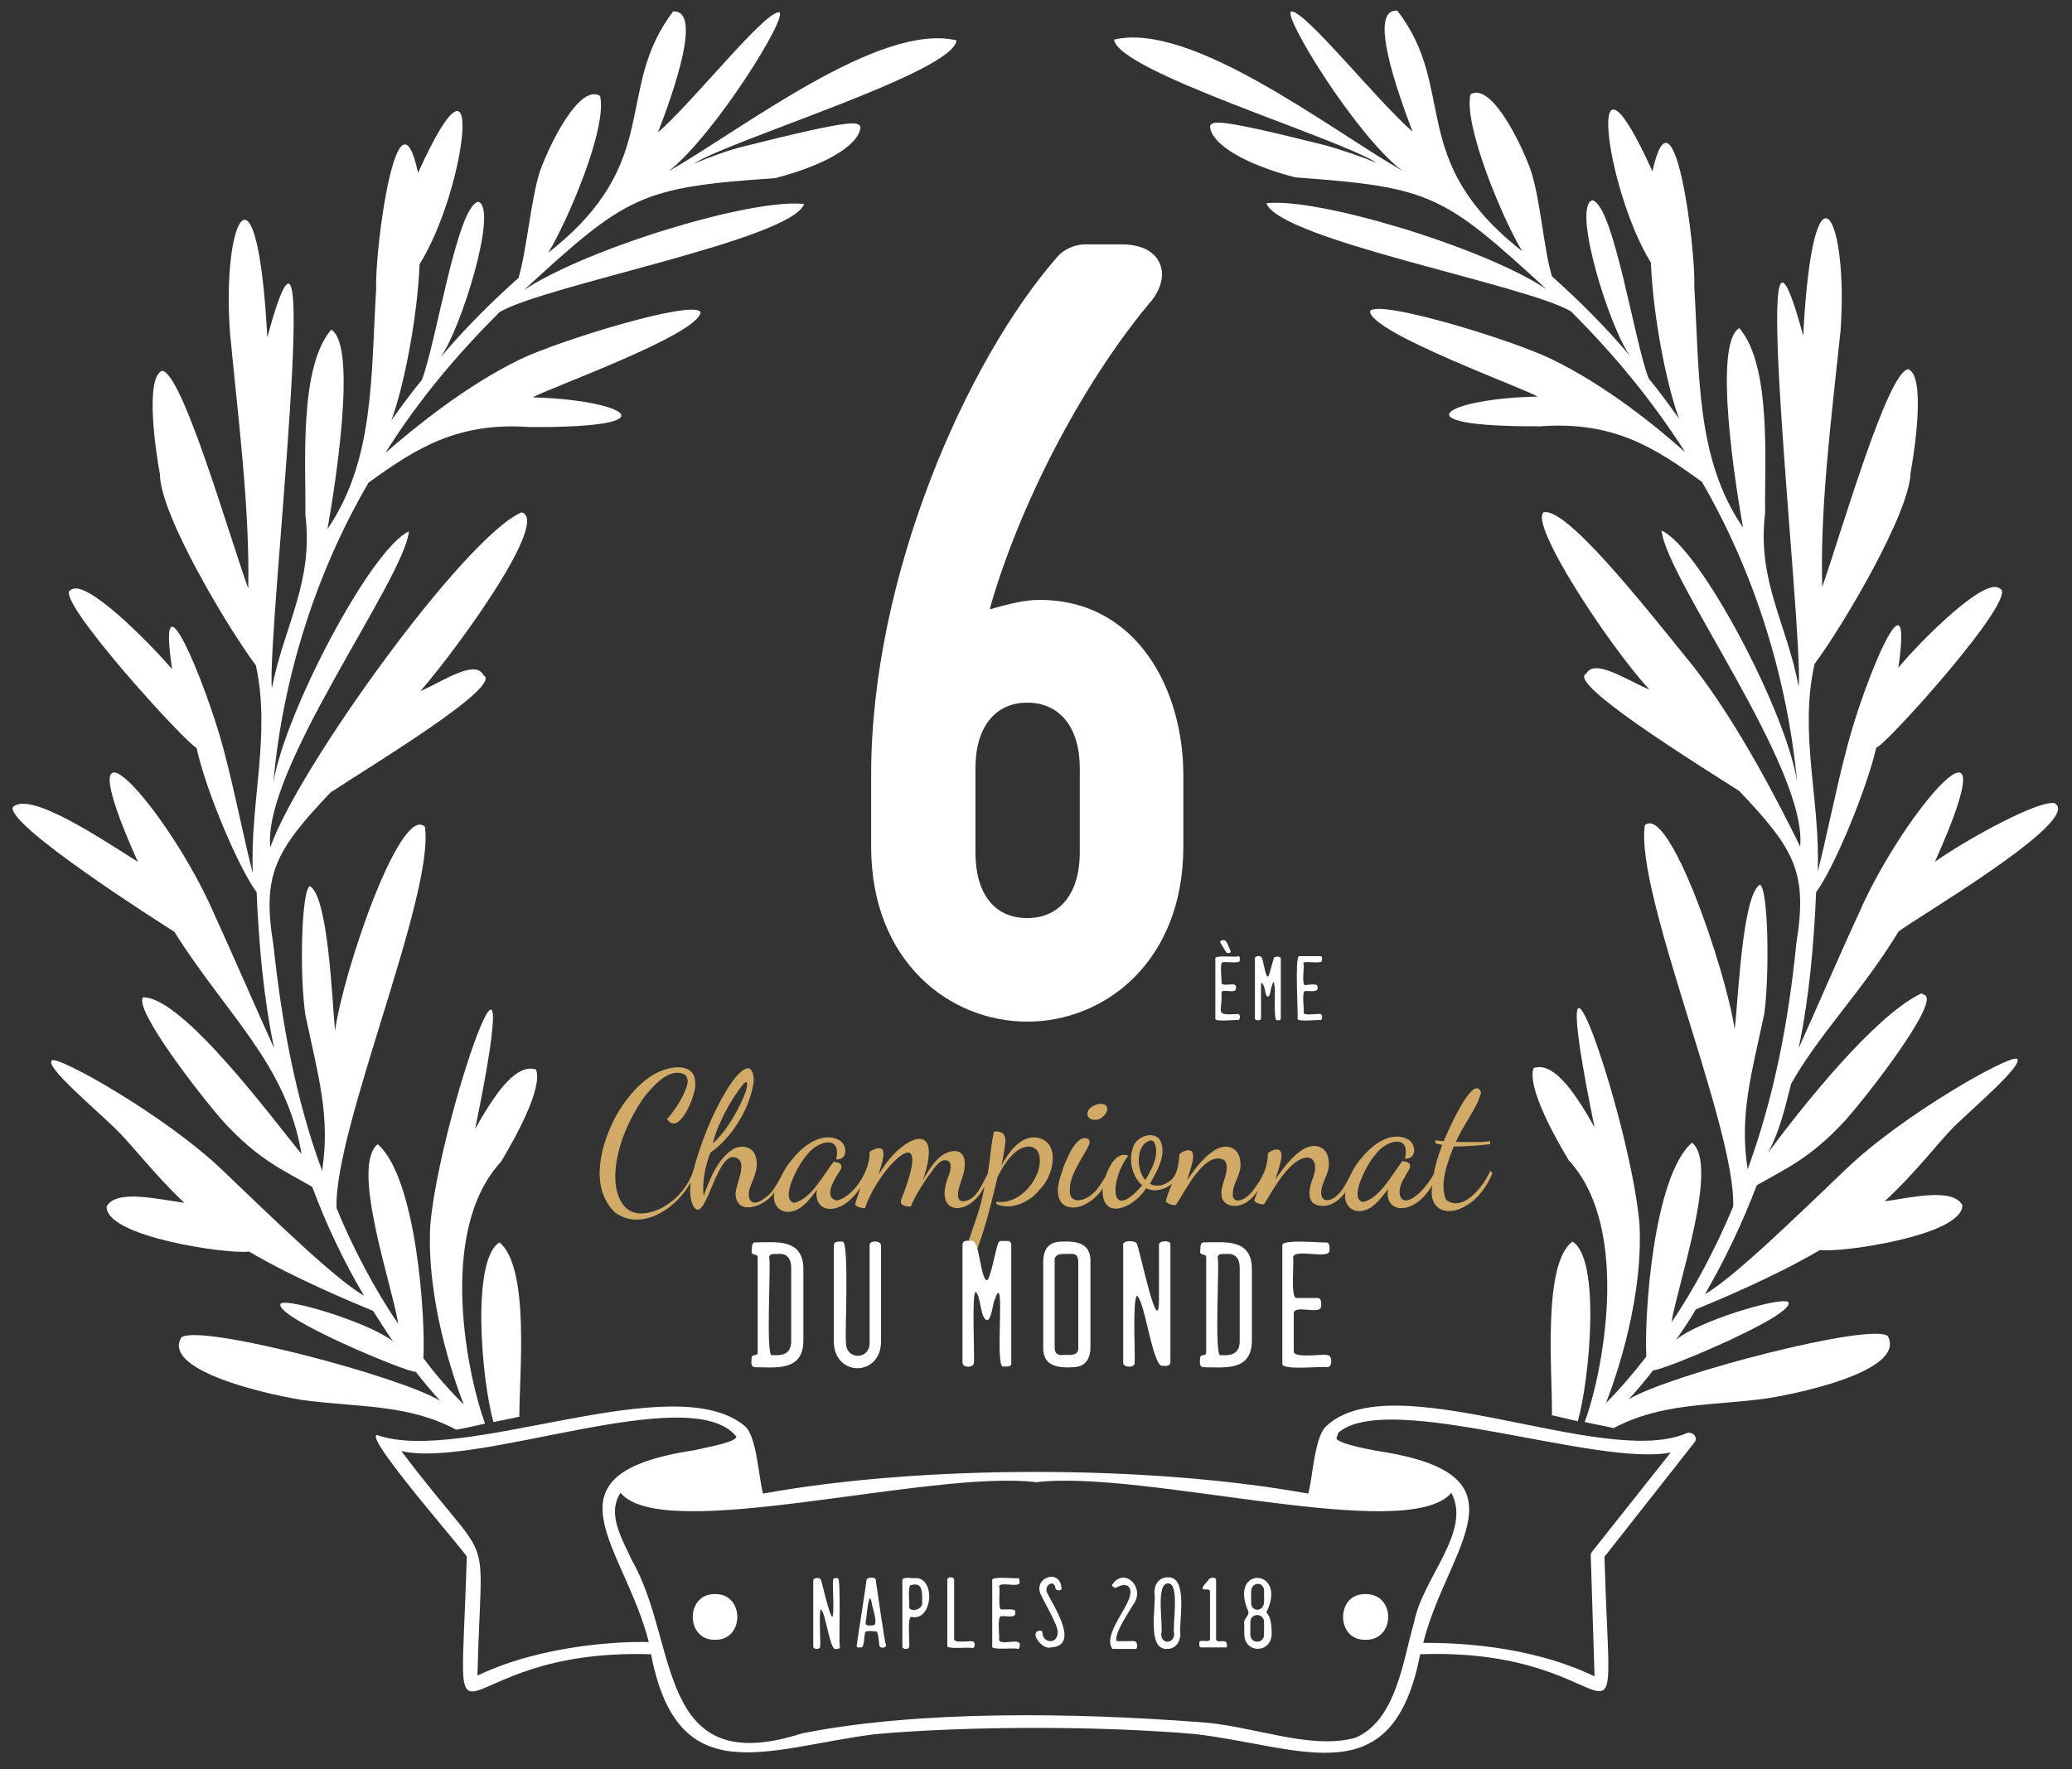
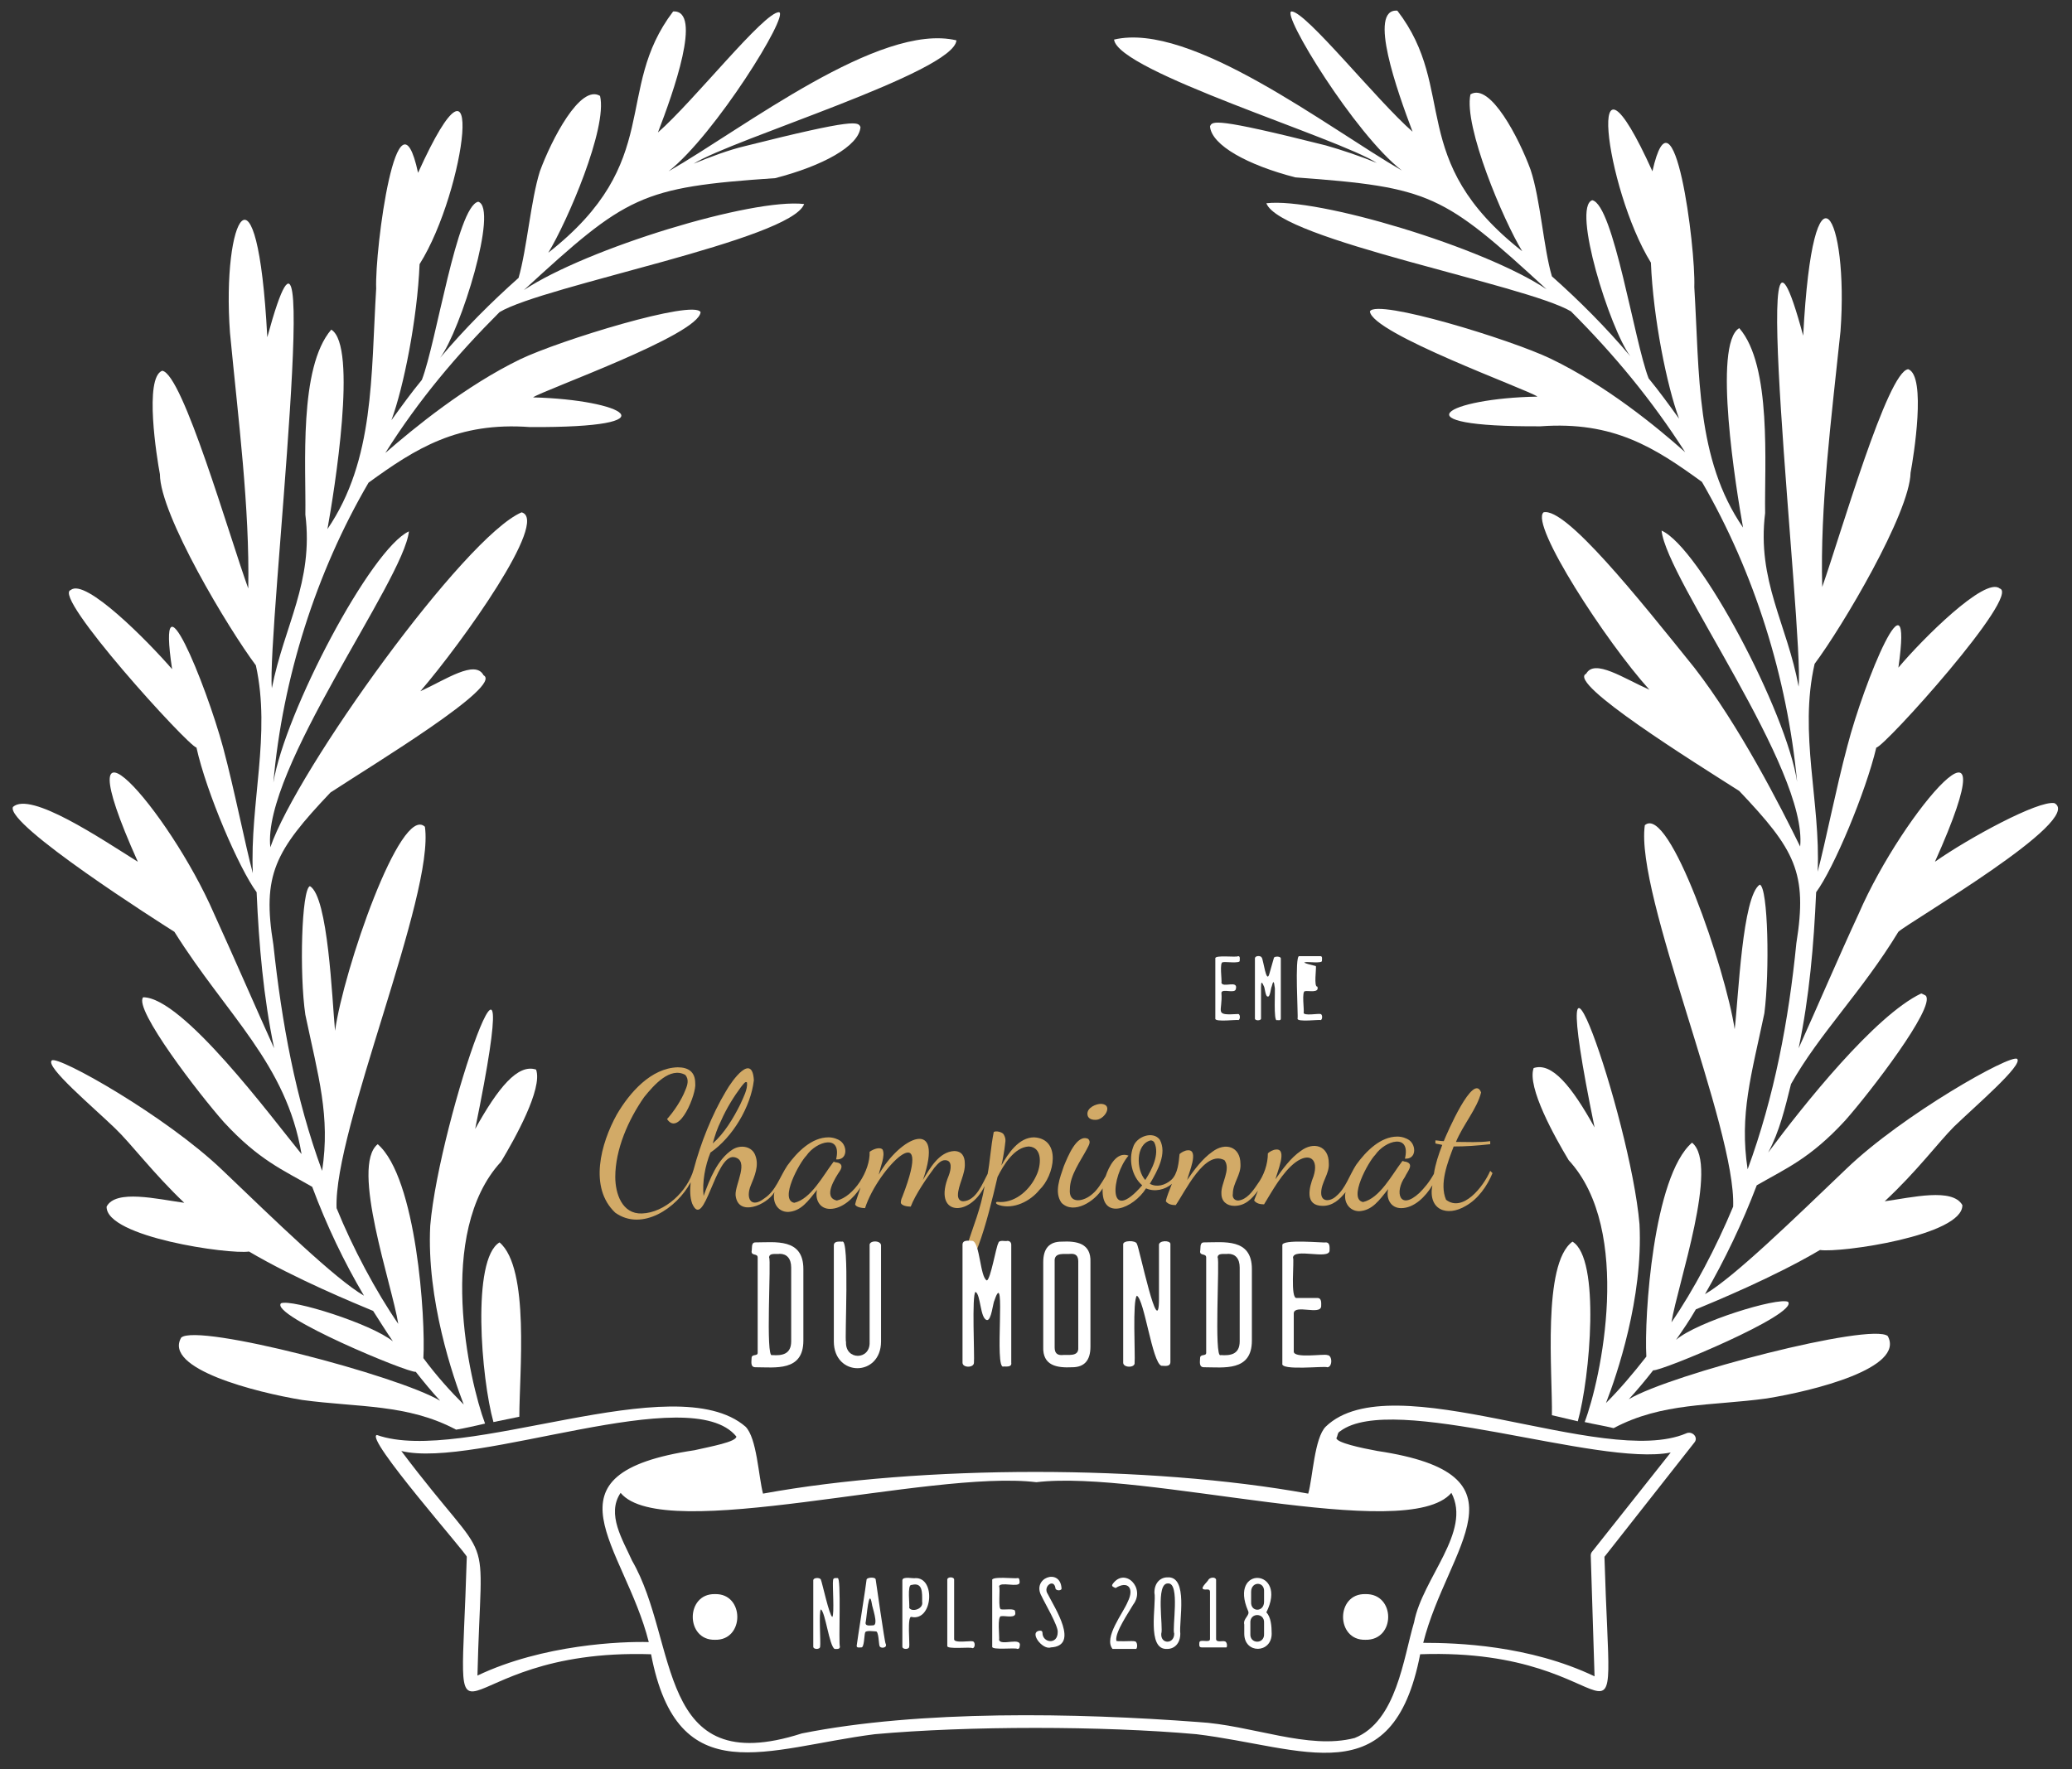
<svg xmlns="http://www.w3.org/2000/svg" version="1.1" id="Calque_1" x="0px" y="0px" viewBox="0 0 272.1 232.4" style="enable-background:new 0 0 272.1 232.4;" xml:space="preserve">
  <rect x="0" y="0" width="272.1" height="232.4" fill="#333333" stroke="none" />
  <style type="text/css">
	.st0{fill:#D2AA67;}
	.st1{fill:#FFFFFF;}
</style>
  <g>
    <path class="st0" d="M135.8,149.4c-2,0-3.4,2.1-4.3,3.7c0.2-0.8,0.3-1.5,0.4-2.1c0.1-1,0.3-1.3-0.1-2c-0.2-0.3-1-0.5-1.3-0.3   c-0.4,2-0.5,4-0.8,5.5c-0.7,1.3-1.5,3.5-3.2,3.6c-0.5,0-0.7-0.4-0.7-0.8c0-1.3,1-2.8,0.9-4.2c0-0.9-0.4-1.6-1.4-1.6   c-2,0.1-3.2,2.3-4.1,3.8c2.9-8.4-3-5.7-5.8-0.7c0.2-1,0.9-2.5,0.5-3.3c-0.4-0.4-1.3,0-1.7,0.3c0.1,2.5-2.1,5.9-4.3,6.4   c-1.9-0.4-0.2-3,0.4-3.9c0.4-0.6,0.2-1-0.4-1.1c-0.3,0-0.4-0.2-0.5,0c-1.3,1.7-2.9,4.8-5.1,5.3c-2-0.4,0.7-5.3,1.6-6.2   c1.3-1.9,4.7-2.9,3.9,0.5c1.5,0.1,1.5-1.7,0.6-2.4c-0.4-0.3-1-0.5-1.6-0.5c-2.2,0-4.1,1.9-5.4,3.7c-1,1.5-1.5,3.3-3,4.3   c-1.8,1.4-2.5,0-1.8-1.7c0.5-1.2,1.1-2.6,0.6-3.9c-0.4-1.2-1.9-1.5-3-0.8c-2,1.3-3,3.9-3.8,6.1c-0.2-1.8,0.2-4,0.9-5.7   c2.9-2,5.3-6,5.7-9.5c-0.2-3.6-2.8-0.1-3.7,1.5c-1.8,3-3.3,6.8-4.2,10.2c-0.8,2.9-3.8,5.7-6.8,5.8c-2.6,0.1-3.5-2.6-3.5-4.8   c0-3.6,1.7-7.5,3.8-10.5c1.3-1.6,3.4-4,5.4-2.9c0.5,0.6,0.3,1.3,0,2c-0.5,1.3-1.5,2.8-2.4,3.8c1.6,2.4,3.9-3.4,3.7-4.7   c0-1.5-0.9-2.1-2.3-2.1c-3.5,0.1-6.3,3.3-8,6.2c-2.1,3.8-3.7,9.6-0.2,12.9c3.5,2.5,8.1-0.6,9.9-4c-0.1,1-0.1,2,0.2,2.8   c1.6,3.7,3-6.5,5.5-6.1c2.1,0.4,0.1,3.6,0.2,5c0.3,2.9,4.1,1.3,5.1-0.4c-0.3,1.3,0.4,2.6,1.8,2.6c1.7-0.1,2.6-1.4,3.8-2.9   c-0.3,1.2,0.3,2.5,1.7,2.5c1.6,0,3.1-1.4,4-2.8c-0.2,0.7-0.6,1.7-0.7,2.2c0.1,0.4,1,0.5,1.3,0.5c1.7-5.3,9.2-12.6,4.9-1.5   c-0.2,0.4-0.2,0.7-0.2,0.8c0.1,0.4,0.9,0.5,1.3,0.5c0.6-1.6,2.2-3.9,3.1-5.1c0.5-0.6,0.9-1,1.4-1c1,0,0.8,1.2,0.5,2   c-2.2,5.3,2.7,5.6,4.7,1.4c-0.5,3-1.5,5.3-2.4,8.1c0,0,0,0.1,0.1,0.3c0.6,1.2,1.1,0.6,1.5-0.6c1-2.7,1.8-6,2.5-9   c0.8-1.6,2.2-3.9,4.1-4c1.9,0.1,1.6,2.6,1,3.8c-0.8,1.8-2.6,3.5-4.7,3.5c-0.2,0-0.6-0.1-0.6,0.1c0,0.1,0.1,0.2,0.4,0.3   c1.9,0.6,4.1-0.5,5.3-2C138.5,154.4,139.4,149.6,135.8,149.4z M94.7,147.2c0.7-1.6,1.7-3.2,2.6-4.4c0.4-0.5,0.6-0.8,0.8-0.6   c0.1,0.9-0.5,2-0.9,2.9c-0.9,1.8-2.1,3.8-3.6,5.1C93.9,149.1,94.2,148.2,94.7,147.2z" />
    <path class="st0" d="M143.8,147.1c1.2,0.1,2.5-2,0.8-2.1c-0.7,0-1.8,0.5-1.8,1.3C142.8,146.9,143.3,147.1,143.8,147.1z" />
    <path class="st0" d="M195.7,153.8c-0.9,2.1-3.6,5.5-5.8,3.8c-0.9-2.1,0.2-4.9,1-7c1.6,0,3-0.1,4.8-0.3v-0.4c-1.5,0.2-3,0.1-4.5,0.1   c0.9-2.2,2.8-4.4,3.3-6.5c-1-2.7-4.5,5.4-4.9,6.4c-0.4,0-0.8-0.1-1.1-0.1v0.4c0.3,0.1,0.6,0.1,0.9,0.2c-0.5,1.3-0.9,2.5-1.1,3.8   c-0.6,1.1-1.3,1.9-1.9,2.5c-2.6,2.4-3.3-0.1-1.9-2.1c0.3-0.7,1.3-1.7,0.1-2c-0.3,0-0.4-0.2-0.5,0c-1.3,1.7-2.9,4.8-5.1,5.3   c-2-0.4,0.7-5.3,1.6-6.2c1.3-1.9,4.7-2.9,3.9,0.5c1.5,0.1,1.5-1.7,0.6-2.4c-0.4-0.3-1-0.5-1.6-0.5c-2.2,0-4.1,1.9-5.4,3.7   c-0.9,1.4-1.4,3.1-2.6,4.1c-0.7,0.7-2,0.9-2-0.4c0-1.4,1.1-2.5,1-3.9c0-2.3-2-2.9-3.7-1.6c-1.3,0.9-2.4,2.4-3.3,3.7   c0.2-0.9,1.6-4,0.1-3.9c-0.4,0-0.9,0.3-1.1,0.5c0,1.4-0.5,2.9-1.4,4.1c-0.6,0.9-1.4,2-2.5,2.1c-0.5,0-0.8-0.4-0.7-0.9   c0-1.4,1.1-2.5,1-3.9c0-2.3-2-2.9-3.7-1.6c-1.3,0.9-2.4,2.4-3.3,3.7c0.2-0.9,1.6-4,0.1-3.9c-0.4,0-0.9,0.3-1.1,0.5   c-0.1,1-0.2,2.6-1.1,3.4c-0.8,0.7-1.9,1-2.8,0.5c1-1.7,2.3-4,1.3-5.8c-0.9-1.2-3.1-0.4-3.5,1c-0.6,1.6-0.2,3.8,1.2,5   c-4.6,5.3-4.1-1.2-1.8-3.9c-1.6-0.6-2.6,1.5-3,2.7c-0.6,1-1.1,1.8-1.7,2.3c-1.2,1.1-3.2,1.4-3-0.6c0-1.8,1.4-3.7,2.2-5.2   c0.3-0.6,0.6-1,0.2-1.4c-1.5-0.7-2.7,2.4-3.2,3.6c-0.5,1.5-1.3,3.4-0.3,4.8c1.6,1.6,4.4-0.2,5.4-1.9c-0.2,4.4,4.1,2.6,5.7,0   c1.1,0.5,2.5,0.2,3.4-0.6c-0.3,0.8-0.7,1.7-0.8,2.3c0.3,0.4,0.8,0.5,1.3,0.5c1.2-1.7,3.8-7.3,6.4-5.9c0.9,1.2-0.5,3.1-0.4,4.4   c0,1,0.7,1.6,1.7,1.6c1.4,0,2.3-0.9,3.1-2c-0.1,0.3-0.5,1.2-0.5,1.3c0.3,0.4,0.8,0.5,1.3,0.5c1.1-1.8,2.4-4.2,4.1-5.5   c1.9-1.4,3.1-0.4,2.4,1.8c-0.6,1.5-1.2,3.9,1.2,3.9c1.3,0,2.2-0.8,3-1.8c-0.3,1.3,0.5,2.5,1.8,2.5c1.7-0.1,2.6-1.4,3.8-2.9   c-0.3,1.2,0.3,2.5,1.7,2.5c1.7,0,3.2-1.5,4.1-3c-0.6,3.2,1.9,4.2,4.4,2.7c1.6-0.9,2.8-2.6,3.5-4.3L195.7,153.8z M150.4,155   c-1.2-1.3-1.3-4.7,0.7-5.2c0.2,0,0.4,0.1,0.5,0.3C152.3,151.6,151.3,153.6,150.4,155z" />
  </g>
  <g>
    <path class="st1" d="M93.9,209.4c-3.9-0.1-3.9,6.1,0,6C97.8,215.5,97.8,209.3,93.9,209.4z" />
    <path class="st1" d="M179.3,209.4c-3.9-0.1-3.9,6.1,0,6C183.3,215.5,183.3,209.3,179.3,209.4z" />
    <path class="st1" d="M110,207.3c-0.2,0-0.6-0.1-0.6,0.3c-0.1,0.5,0.2,4.5-0.1,4.8c-0.4-0.2-1.3-4.4-1.5-4.9c-0.1-0.3-1-0.3-1,0.1   c0,0,0,8.7,0,8.7c0,0.4,0.9,0.4,0.9,0c0.1-0.5-0.2-4.6,0.1-4.9c0.6,0.4,1.1,4.8,1.8,5.2c0.2,0,0.7,0.1,0.7-0.3   C110.1,216,110.5,207.1,110,207.3z" />
    <path class="st1" d="M115,207.5c0-0.4-1.2-0.3-1.2,0c0,0.3-1.3,8.5-1.3,8.7c0,0.3,0.4,0.2,0.6,0.2c0.4,0.1,0.4-1.7,0.5-1.9   c0-0.4,1.2-0.2,1.4-0.2c0.4-0.1,0.4,1.7,0.5,1.9c0.1,0.4,1.1,0.3,0.8-0.3C116.2,215.9,115,207.5,115,207.5z M114.7,213.5   c-0.4,0-1.2,0.2-1-0.5c0.1-0.4,0.4-4.7,0.8-2.3C114.5,211,115.4,213.4,114.7,213.5z" />
    <path class="st1" d="M120.2,207.3c-0.2,0.1-1.7-0.3-1.7,0.3c0,0,0,8.7,0,8.7c0,0.4,0.9,0.4,0.9,0c0.1-0.2-0.3-4.1,0.3-3.9   C122.5,213,122.9,207.2,120.2,207.3z M121.1,210.4c0.2,1-1.4,1.4-1.7,0.8c0.1-0.2-0.3-3.1,0.3-3   C121.2,207.8,121.1,209.2,121.1,210.4z" />
    <path class="st1" d="M127.7,215.6c-0.2-0.1-2.5,0.3-2.4-0.3c0,0,0-7.8,0-7.8c0-0.4-0.9-0.4-0.9,0c0,0,0,8.7,0,8.7   c-0.1,0.5,3.1,0.1,3.3,0.3C128.1,216.5,128.1,215.6,127.7,215.6z" />
    <path class="st1" d="M133.6,207.3c-0.2,0.1-3.5-0.3-3.3,0.3c0,0,0,8.7,0,8.7c-0.1,0.5,3.1,0.1,3.3,0.3c0.2,0,0.3-0.1,0.3-0.3   c0.4-1.4-2.5,0-2.7-0.9c0.1-0.2-0.3-3.2,0.3-3.1c0.5-0.1,2.1,0.4,1.8-0.6c0.1-0.5-1.5-0.2-1.8-0.3c-0.5,0.1-0.1-2.8-0.3-3   c0.1-0.7,2.6,0.2,2.7-0.5C133.9,207.7,133.9,207.2,133.6,207.3z" />
    <path class="st1" d="M137.6,209.4c-0.7-1,0.8-2.1,1-0.8c0,0.4,0.9,0.4,0.8,0c-0.2-2.7-4-1.3-2.6,1.1c0.3,0.7,2.2,3.9,2.1,4.7   c0,1.7-2,1.4-2,0.1c0-0.2-0.1-0.3-0.3-0.3c-1.6,0.1,0.3,2.6,1.4,2.2C141.8,216.2,138.5,211.2,137.6,209.4z" />
    <path class="st1" d="M149,215.6c-0.1-0.1-2.6,0.1-2.4-0.1c-0.2-1.1,1.7-3.8,2.2-4.7c1.7-2.2-1.1-5-2.7-2.7   c-0.2,0.3,0.2,0.4,0.4,0.5c1.6-1,2.5,0,1.6,1.8c-0.6,1.5-3.2,4.7-2,6.2c0,0,3.1,0,3.1,0C149.4,216.5,149.4,215.6,149,215.6z" />
    <path class="st1" d="M153.3,207.2c-0.9,0-1.7,0.7-1.7,2c0.3,1.5-1.1,7.6,1.7,7.4c0.9,0,1.7-0.7,1.7-2   C154.8,213,156.1,207,153.3,207.2z M154.2,214.6c0,1.4-1.8,1.4-1.7,0c0.3-0.8-0.8-6.7,0.9-6.6C155,207.9,153.9,213.9,154.2,214.6z" />
    <path class="st1" d="M160.8,215.6c-0.2-0.1-1.1,0.2-1.1-0.3c0,0,0-7.8,0-7.8c-0.1-0.4-0.8-0.3-1,0c-0.1,0.3-1.4,1.3-0.4,1.3   c0.2,0,0.6-0.1,0.6,0.3c0,0,0,6.2,0,6.2c0,0.6-1.4-0.1-1.4,0.5c0,0.2-0.1,0.6,0.3,0.6c0,0,3.2,0,3.2,0   C161.2,216.5,161.2,215.6,160.8,215.6z" />
    <path class="st1" d="M166.3,211.8c2.9-5.8-5-6.2-2.4-0.2c0.3,0.6-0.7,1-0.5,1.8c0,0,0,1.2,0,1.2c0,2.7,3.6,2.6,3.6,0   C167,213.6,166.9,212.4,166.3,211.8z M164.3,209.1c0-1.4,1.8-1.4,1.7,0c0,0,0,1.3,0,1.3c0,1.4-1.8,1.4-1.7,0   C164.3,210.4,164.3,209.1,164.3,209.1z M166,214.6c0.1,1.4-1.9,1.4-1.8,0c0,0,0-1.4,0-1.4c-0.1-1.4,1.9-1.4,1.8,0   C166,213.3,166,214.6,166,214.6z" />
    <path class="st1" d="M98.7,178.4c0,0.4-0.2,1.2,0.5,1.2c2.6,0,6.3,0.6,6.3-3.5c0,0,0-9.4,0-9.4c0-4.1-3.7-3.5-6.3-3.5   c-0.6,0-0.4,0.8-0.5,1.2c0,0.6,0.8,0.2,0.8,0.8v12.5C99.5,178.2,98.7,177.8,98.7,178.4z M101,165.2c0-0.7,1-0.4,1.4-0.5   c0.9,0,1.5,0.6,1.5,1.8v9.7c0,1.7-1.2,1.9-2.5,1.8C100.5,178.6,101.3,165.3,101,165.2z" />
    <path class="st1" d="M110.6,163.1c-0.4,0-1.1-0.1-1.1,0.5c0,0,0,12.6,0,12.6c0,4.7,6.2,4.7,6.2,0c0,0,0-12.6,0-12.6   c0-0.7-1.6-0.7-1.5,0c0,0,0,12.7,0,12.7c0.1,2.4-3.2,2.4-3.1,0C110.9,176.1,111.6,162.6,110.6,163.1z" />
    <path class="st1" d="M131.8,179.5c0.4,0,1.1,0.1,1-0.5c0,0,0-15.5,0-15.5c0-0.3-0.2-0.5-0.5-0.5c-0.3,0.1-1.1-0.2-1.2,0.3   c-0.3,0.5-1,4.7-1.5,4.9c-0.9-0.4-0.9-5-1.9-5.2c-0.4,0-1.3-0.2-1.3,0.5c0,0,0,15.5,0,15.5c0,0.7,1.5,0.7,1.5,0   c0.1-0.8-0.3-8.9,0.2-9.3c0.7,0.3,0.6,3.5,1.5,3.7c0.6,0.1,0.8-2.3,1-2.6C132.2,166.1,130.5,180.1,131.8,179.5z" />
    <path class="st1" d="M139.4,163.1c-1.6,0-2.4,0.9-2.4,2.7v11.1c-0.1,2.5,1.8,2.8,3.8,2.7c1.6,0,2.4-0.9,2.4-2.7v-11.1   C143.3,163.3,141.4,163,139.4,163.1z M141.6,165.7V177c0.1,1.3-1.4,0.9-2.2,1c-0.6,0-0.9-0.3-0.9-1v-11.3c-0.1-1.3,1.4-0.9,2.2-1   C141.3,164.7,141.6,165,141.6,165.7z" />
    <path class="st1" d="M152.2,163.6v7c0,5.9-2.6-6.8-2.9-7.2c-0.1-0.5-1.9-0.5-1.8,0.1c0,0,0,15.5,0,15.5c0,0.7,1.6,0.7,1.5,0   c0.1-1-0.3-8.2,0.3-8.8c1,0.6,2,8.7,3.2,9.2c0.4,0,1.2,0.2,1.2-0.5c0,0,0-15.5,0-15.5C153.7,162.9,152.1,162.9,152.2,163.6z" />
    <path class="st1" d="M157.6,178.4c0,0.4-0.2,1.2,0.5,1.2c2.6,0,6.3,0.6,6.3-3.5c0,0,0-9.4,0-9.4c0-4.1-3.7-3.5-6.3-3.5   c-0.6,0-0.4,0.8-0.5,1.2c0,0.6,0.8,0.2,0.8,0.8v12.5C158.4,178.2,157.6,177.8,157.6,178.4z M159.9,165.2c0-0.7,1-0.4,1.4-0.5   c0.9,0,1.5,0.6,1.5,1.8v9.7c0,1.7-1.2,1.9-2.5,1.8C159.4,178.6,160.2,165.3,159.9,165.2z" />
    <path class="st1" d="M168.4,163.6v15.5c-0.3,1,5.6,0.3,5.9,0.5c0.7,0,0.7-1.6,0-1.6c-0.4-0.2-4.5,0.5-4.4-0.5c0,0,0-5,0-5   c0.1-1.2,3.5,0.3,3.6-0.9c0-0.4,0.1-1.1-0.5-1.1c0,0-2.7,0-2.7,0c-0.9,0.2-0.3-5-0.5-5.3c0.1-1.3,4.7,0.3,4.8-0.9   c0-0.4,0.1-1.1-0.5-1.1C174,163.3,168.2,162.7,168.4,163.6z" />
-     <path class="st1" d="M161.2,125.2c0.2,0,0.5,0,0.4-0.3c-0.1-0.1-0.5-1.4-0.8-1.4c-0.3,0-0.7,0-0.5,0.4   C160.4,124,161,125.2,161.2,125.2z" />
    <path class="st1" d="M159.6,125.9v7.9c-0.1,0.5,2.9,0.1,3,0.2c0.3,0,0.3-0.8,0-0.8c-3.3,0.2-2-0.2-2.2-2.8c0.1-0.6,1.8,0.2,1.9-0.5   c0.3-1.2-1.7-0.1-1.9-0.8c0.1-0.2-0.3-2.8,0.2-2.7c0.2-0.1,2.3,0.2,2.2-0.2c0-0.2,0.1-0.6-0.2-0.6   C162.4,125.8,159.5,125.4,159.6,125.9z" />
    <path class="st1" d="M167.7,134c0.2,0,0.5,0.1,0.5-0.2c0,0,0-7.9,0-7.9c0-0.3-0.8-0.3-0.9-0.1c0,0-0.6,2.1-0.6,2.1   c-0.4,1.5-0.8-1.9-1-2.1c-0.1-0.3-0.9-0.3-0.9,0.1c0,0,0,7.9,0,7.9c0,0.3,0.8,0.3,0.8,0c0,0,0-4.1,0-4.1c0-0.8,0.1-0.8,0.4-0.1   c0.1,0.2,0.2,1.4,0.5,1.3c0.3,0.1,0.4-1.2,0.5-1.3c0.2-0.8,0.3-0.8,0.4,0.1C167.5,129.8,167.2,134.3,167.7,134z" />
-     <path class="st1" d="M171.4,126.4c0.2-0.1,2.3,0.2,2.2-0.2c0-0.2,0.1-0.6-0.2-0.6c0,0-2.8,0-2.8,0c-0.6,0-0.1,7.9-0.2,8.2   c-0.1,0.5,2.9,0.1,3,0.2c0.3,0,0.3-0.8,0-0.8c-0.2-0.1-2.3,0.3-2.2-0.2c0.1-0.2-0.3-2.9,0.2-2.8c0.4-0.1,1.9,0.3,1.6-0.6   c0.1-0.5-1.4-0.2-1.6-0.2c-0.5,0.1-0.1-2.5-0.2-2.7C171.1,126.5,171.2,126.4,171.4,126.4z" />
+     <path class="st1" d="M171.4,126.4c0.2-0.1,2.3,0.2,2.2-0.2c0-0.2,0.1-0.6-0.2-0.6c0,0-2.8,0-2.8,0c-0.6,0-0.1,7.9-0.2,8.2   c-0.1,0.5,2.9,0.1,3,0.2c0.3,0,0.3-0.8,0-0.8c-0.2-0.1-2.3,0.3-2.2-0.2c0.1-0.2-0.3-2.9,0.2-2.8c0.4-0.1,1.9,0.3,1.6-0.6   c-0.5,0.1-0.1-2.5-0.2-2.7C171.1,126.5,171.2,126.4,171.4,126.4z" />
    <path class="st1" d="M65.6,163.2C65.6,163.2,65.6,163.2,65.6,163.2c-3.7,2.2-2.4,17.9-0.8,23.6l3.4-0.7   C68.2,180.4,69.6,166.6,65.6,163.2z" />
    <path class="st1" d="M59.9,187.8c1.2-0.2,2.5-0.5,3.8-0.8c-2.1-5.6-6.5-25.1,2.1-34.4c1.8-3,5.5-9.6,4.6-12.1c-2.4-0.8-5,2.4-8,7.8   c7.3-35.6-4.7-1.4-5.9,12.7c-0.5,9.7,3,19.9,4.4,23.5c-1.8-1.8-3.6-3.8-5.3-6.1c0.3-5.2-0.9-23.7-6-28.1   c-3.6,2.9,1.9,18.5,2.7,23.6c-2.9-4.2-6-10-8.1-15.2c-0.4-10.3,12.9-41.1,11.6-50.1c-3.2-3-10.7,18.9-11.8,26.8   c-0.4-4.2-0.9-17.6-3.3-19c-1.1,0.4-1.4,11.5-0.6,16.9c1.7,8.1,3.3,13.3,2.2,20.5c-3.5-9.5-5.3-19.5-6.4-29.7   c-1.5-9.2,0.2-12.3,7.5-20c5.8-3.8,22.7-14,20.1-15.4c-1.1-2.1-5,0.6-8.3,2.1c5.5-6.4,17-22.5,13.3-23.5c-7.5,3.2-29.5,33.8-33,44   c-1.1-10.2,17.5-35,18.2-41.5c-5,2.3-16.3,23.8-17.8,33c1.2-13.7,5.6-27.6,12.5-39.4c6.2-4.5,11.7-8,21.2-7.3   c19.3,0.1,12.2-3.6,0.4-3.9c1.2-0.9,21.8-8.2,22-11.2c-0.9-1.7-18.5,3.7-23.7,6.2c-7.2,3.5-13.9,9-17.7,12.3   c4.4-7,9.4-12.9,15-18.5c5.8-3.5,38.3-9.5,40-14.2c-6.8-0.8-28.5,5.8-36.8,11.3c13.5-12.4,15.3-13.5,33-14.7   c6.2-1.6,11-4.2,11.2-6.7c-0.3-0.7-0.5-1.2-15.2,2.5c-2.1,0.5-4.5,1.4-6.7,2.3c5-3.2,34.2-12,34.5-16.2   c-10.1-2.4-28,11.6-37.8,17.2c6.1-4.8,15.9-20.6,14.5-20.9c-2,0-11.2,11.7-15.9,15.8c2-5.2,5.9-16.1,2-15.9   C80.5,11.9,87.3,21.2,72,33.2c2.5-4.1,7.8-16.4,6.8-20.6c-2.6-1.6-6.4,5.8-7.9,9.9c-1.2,3.8-1.7,10.2-2.8,14   c-3.6,3.2-7.1,6.7-10.3,10.5c2.7-3.6,7.7-19.7,5-20.5c-2.8,0.6-5.5,18.5-7.4,23.4l0,0c-1.4,1.7-2.7,3.5-4,5.3   c1.6-4.3,3.4-13.3,3.7-20.5c6.1-9.7,8.9-32.1-0.2-12c-2.7-12.5-5.7,10-5.5,15.2c-0.7,11.5-0.2,22.5-6.4,31.6c0.9-5,4-24.1,0.5-26.2   c-4.3,5-3.3,18-3.4,24.3c1.1,8.9-2.8,14.6-4.4,22.8c-0.7-7,7.2-74.8-0.6-46.1c-1.3-24.8-6-15.7-4.9-0.6c1.1,11.5,2.6,23,2.4,33.6   c-2.5-6.9-8.6-28.2-11.3-28.6c-2.4,0.9-0.7,11.5-0.3,13.6c0,5.3,9,20.3,12.6,25.1c2,9.1-0.8,18.1-0.4,27.3   c-1-3.7-2.4-10.9-3.9-16.5c-2.3-8.5-8.8-24.3-6.7-10.3c-3.2-3.7-11.4-12-13.3-10.4C6.7,78.2,24.7,98,25.8,98.2   c1.3,5.9,5.6,15.9,7.9,19c0.3,6.9,0.9,13.8,2.3,20.5c-2.4-5.3-5.3-12-7.9-17.7c-5.9-13.6-20.5-30.2-10-6.8   c-4.8-3-14.1-9.3-16.4-7.2c-1,2.3,19.3,15.2,21.2,16.4c6.9,11,14.7,17.3,16.7,29.2C35.6,146.7,24,131,18.8,131   c-1.3,1.5,7.4,12.8,10.6,16.4c4.6,5,7.8,6.3,11.6,8.5c1.9,5.1,4.2,9.9,6.8,14.3c-3.8-2.2-11.7-9.9-18.6-16.5   c-7.4-7.1-21.6-15.1-22.4-14.4c-0.9,0.8,5.4,6.1,8.3,8.9c2.1,2,5,5.9,9.1,9.8c-3.6-0.5-9-1.8-10.2,0.5c-0.1,4,16.1,6.3,18.7,5.9   c6.1,3.6,13.9,6.8,16.3,7.8c0.9,1.4,1.7,2.7,2.6,4c-2.8-2.3-13.3-5.6-14.7-5c-1.5,1.6,16.8,9.2,17.7,9c1.1,1.4,2.1,2.6,3.2,3.8   c-5.5-3.3-31.8-10.2-34-8.3c-2.4,4.1,9.8,7.2,15.9,8.2C47.1,184.9,53.5,184.4,59.9,187.8z" />
    <path class="st1" d="M207.2,186.7c1.6-5.7,3-21.4-0.7-23.6c-4,2.9-2.6,17.5-2.7,22.8L207.2,186.7z" />
    <path class="st1" d="M235.2,142.4c3.7-6.6,9.3-12.1,14.1-20c1.4-1.3,24.5-14.7,20.5-16.9c-2.1-0.4-11.3,4.6-15.7,7.7   c10.5-23.4-4.1-6.8-10,6.8c-2.6,5.6-5.5,12.4-7.9,17.7c1.4-6.7,2-13.6,2.3-20.5c2.3-3.1,6.5-13.1,7.9-19c1,0,19.1-20.1,16.2-20.9   c-1.9-1.6-10.2,6.7-13.3,10.4c2-14-4.5,1.8-6.7,10.3c-1.5,5.6-2.9,12.8-3.9,16.5c0.4-9.2-2.5-18.1-0.4-27.3   c3.6-4.8,12.5-19.8,12.6-25.1c0.4-2.1,2.1-12.7-0.3-13.6c-2.7,0.2-8.9,21.8-11.3,28.6c-0.3-10.6,1.2-22.1,2.4-33.6   c1.1-15.1-3.6-24.2-4.9,0.6c-7.7-28.5,0.1,39-0.6,46.1c-1.5-8.2-5.5-13.9-4.4-22.8c-0.1-6.3,0.9-19.4-3.4-24.3   c-3.5,2.1-0.4,21.2,0.5,26.2c-6.2-9-5.7-20.1-6.4-31.6c0.2-5.2-2.7-27.7-5.5-15.2c-9.1-20.1-6.2,2.3-0.2,12   c0.3,7.3,2.1,16.2,3.7,20.5c-1.3-1.8-2.6-3.6-4-5.3l0,0c-1.9-4.9-4.6-22.8-7.4-23.4c-2.7,0.9,2.3,16.9,5,20.5   c-3.2-3.8-6.7-7.3-10.3-10.5c-1.1-3.7-1.5-10.1-2.8-14c-1.5-4.1-5.3-11.5-7.9-9.9c-0.9,4.2,4.3,16.5,6.8,20.6   c-15.3-12-8.4-21.2-16.4-31.6c-3.9-0.3,0,10.6,2,15.9c-4.7-4.1-14-15.8-15.9-15.8c-1.4,0.2,8.3,16.1,14.5,20.9   c-9.7-5.6-27.7-19.6-37.8-17.2c0.5,4.2,29.4,12.9,34.5,16.2c-2.2-0.9-4.6-1.7-6.7-2.3c-14.7-3.7-14.9-3.2-15.2-2.5   c0.2,2.5,5,5.1,11.2,6.7c17.8,1.3,19.4,2.2,33,14.7c-8.2-5.5-30.1-12.1-36.8-11.3c1.8,4.8,34.1,10.7,40,14.2   c5.6,5.6,10.6,11.6,15,18.5c-3.7-3.3-10.4-8.8-17.7-12.3c-5.2-2.5-22.8-7.9-23.7-6.2c0.2,2.9,20.8,10.3,22,11.2   c-11.8,0.2-18.9,4,0.4,3.9c9.6-0.7,15,2.8,21.2,7.3c6.9,11.9,11.2,25.7,12.5,39.4c-1.4-9.2-12.8-30.8-17.8-33   c0.7,6.5,19.2,31.3,18.2,41.5c-2.6-5.3-8-15.9-13.9-23.5c-7.4-9.2-16.9-21.1-19.8-20.4c-1.8,1.6,8.2,17,13.9,23.3   c-3.4-1.5-7.2-4.1-8.3-2.1c-2.6,1.2,14.3,11.7,20.1,15.4c7.3,7.7,9,10.7,7.5,20c-1,10.1-2.9,20.2-6.4,29.7   c-1.1-7.2,0.5-12.4,2.2-20.5c0.7-5.4,0.5-16.5-0.6-16.9c-2.3,1.5-2.8,14.8-3.3,19c-1.2-7.9-8.6-29.6-11.8-26.8   c-1.3,9.1,12,39.8,11.6,50.1c-2.2,5.3-5.2,11-8.1,15.2c0.8-5,6.3-20.7,2.7-23.6c-5.1,4.4-6.3,22.9-6,28.1c-1.8,2.3-3.5,4.3-5.3,6.1   c1.4-3.6,4.9-13.8,4.4-23.5c-1.2-14.1-13.2-48.3-5.9-12.7c-3-5.4-5.6-8.6-8-7.8c-0.9,2.5,2.8,9.1,4.6,12.1   c8.5,9.2,4.2,28.9,2.1,34.4c1.3,0.3,2.6,0.5,3.8,0.8c6.4-3.4,12.8-2.9,20.1-3.9c6.2-1,18.2-4,15.9-8.2c-2.2-1.8-28.5,5-34,8.3   c1.1-1.2,2.1-2.4,3.2-3.8c0.9,0.2,19.2-7.4,17.7-9c-1.4-0.6-11.9,2.6-14.7,5c0.9-1.3,1.8-2.6,2.6-4c2.4-1,10.2-4.2,16.3-7.8   c2.7,0.4,18.8-1.9,18.7-5.9c-1.3-2.3-6.6-1-10.2-0.5c4.2-3.9,7.1-7.8,9.1-9.8c2.9-2.8,9.1-8.1,8.3-8.9c-0.8-0.7-15,7.3-22.4,14.4   c-6.9,6.6-14.8,14.3-18.6,16.5c2.6-4.5,4.9-9.3,6.8-14.3c3.8-2.2,7-3.5,11.6-8.5c3.2-3.6,11.9-14.9,10.6-16.4   c-0.1-0.1-0.4-0.2-0.6-0.3c-6.1,2.9-15.5,14.7-20.1,20.9C233.7,148.6,234.4,145.6,235.2,142.4z" />
    <path class="st1" d="M221.4,188.3c-10.9,4.6-38.6-9.3-47.3-0.9c-1.5,1.5-1.7,6.7-2.3,8.8c-20.9-3.8-50.8-3.8-71.6,0   c-0.6-2.3-0.8-7.3-2.3-8.8c-9.3-8-37.1,5.1-48.4,1.1c-1.7,0.3,11.9,15.7,11.8,16c-0.9,30.7-3.5,11.9,24.2,12.8   c3.5,18.3,15.2,12.3,29.4,10.5c12.2-1.1,29.9-1.1,42.2,0c14.1,1.7,25.8,8.1,29.4-10.5c27.8-1,25.1,17.9,24.2-12.8l11.8-15   C223.1,188.8,222.2,187.9,221.4,188.3z M62.7,220.1c0.5-21,2.5-12.9-10-29.5c9.8,2.4,38-9.3,44-1.9c0,0.7-3.3,1.3-5.5,1.8   c-20.7,3.1-9.2,12.5-6,25.2C81.7,215.6,71.3,216,62.7,220.1z M177.9,228.3c-6.1,1.6-13.5-1.7-20.6-2.1c-15.9-1.2-36.5-1.6-52,1.5   c-19.3,6.2-16.1-12-22.3-22.7c-1.2-2.7-3.4-6.1-1.5-8.9c5.6,6.8,40.6-3.1,54.6-1.4c14.1-1.7,48.7,8.2,54.5,1.4   c2.7,5.1-3.8,11.2-4.9,17C184.3,217.8,183.4,226.1,177.9,228.3z M209.1,203.8c-0.1,0.1-0.2,0.3-0.2,0.5l0.5,15.9   c-8.6-4.1-18.1-4.4-22.5-4.4c3.2-12.7,14.6-22.1-6-25.2c-2.2-0.4-5.4-1.1-5.4-1.7c0.2-0.3,0.1-0.7,0.5-0.9   c6.9-5.2,33.8,4.7,43.4,2.8L209.1,203.8z" />
  </g>
-   <path class="st1" d="M136.5,78.8c-2.1,0-4.1,0.6-5.7,1c-0.3,0.1-0.5,0.2-0.8,0.2c0,0,0,0,0-0.1c3.9-13.7,12.1-29.4,20.8-39.9  c1.2-1.3,1.8-2.7,1.8-4c0-0.7-0.3-3.9-5.4-3.9h-4.7c-1.4,0-2.9,0.7-3.7,1.7c-11.8,13.5-24.4,41.8-24.4,68v9.4  c0,15.1,10.3,23,20.5,23s20.5-7.9,20.5-23v-9.4C155.4,90.7,149.4,78.8,136.5,78.8z M134.9,120.6c-4.3,0-6.8-3.2-6.8-8.6v-11.1  c0-5.4,2.6-8.6,6.8-8.6c4.3,0,6.9,3.3,6.9,8.6V112C141.8,117.3,139.2,120.6,134.9,120.6z" />
</svg>